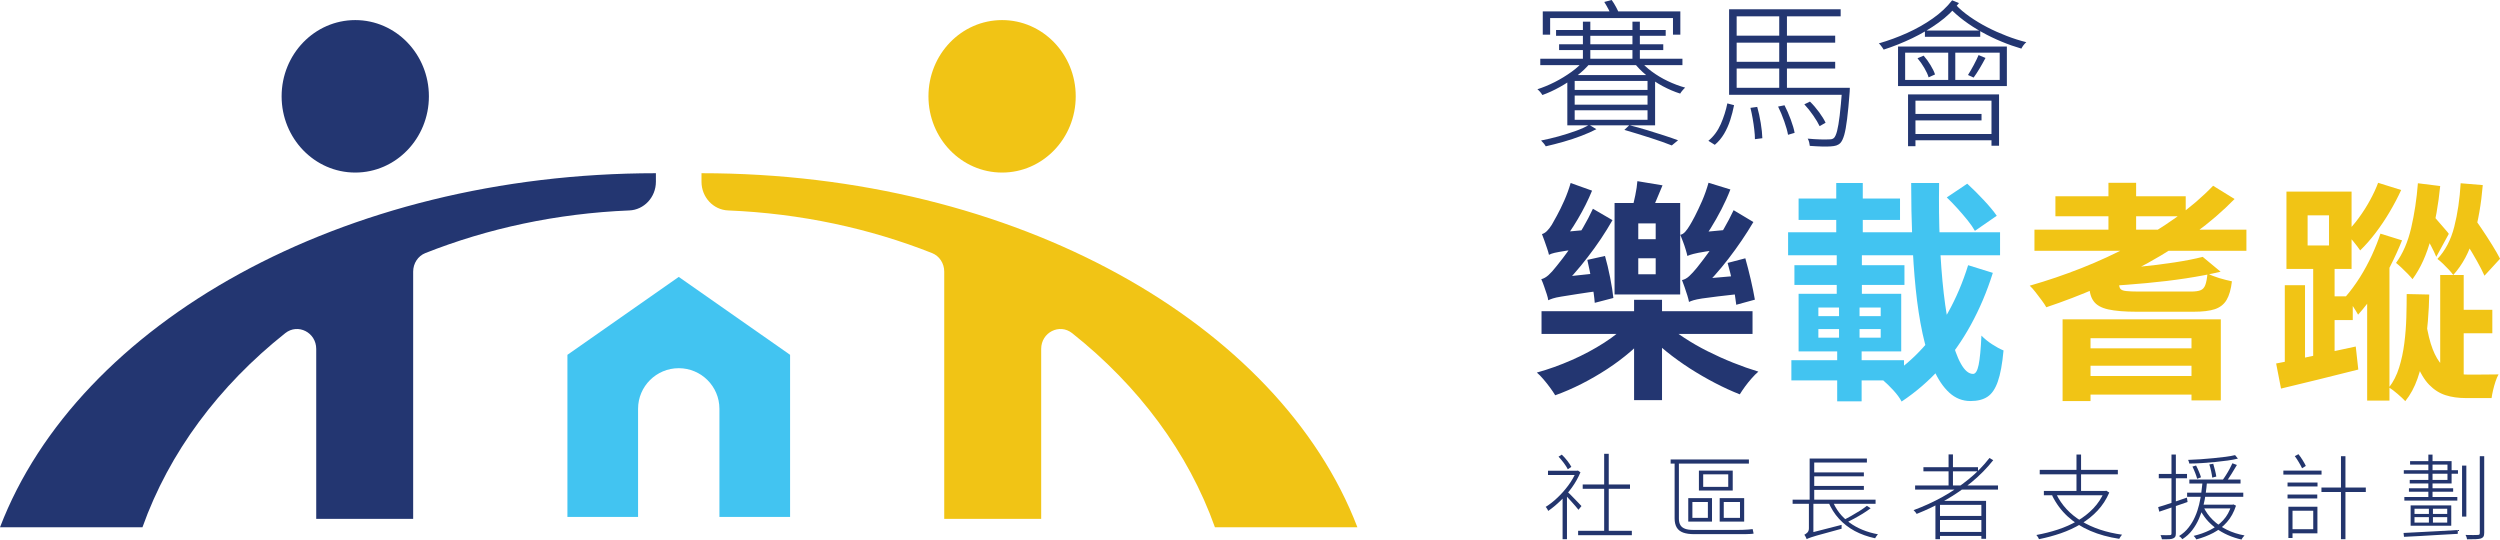
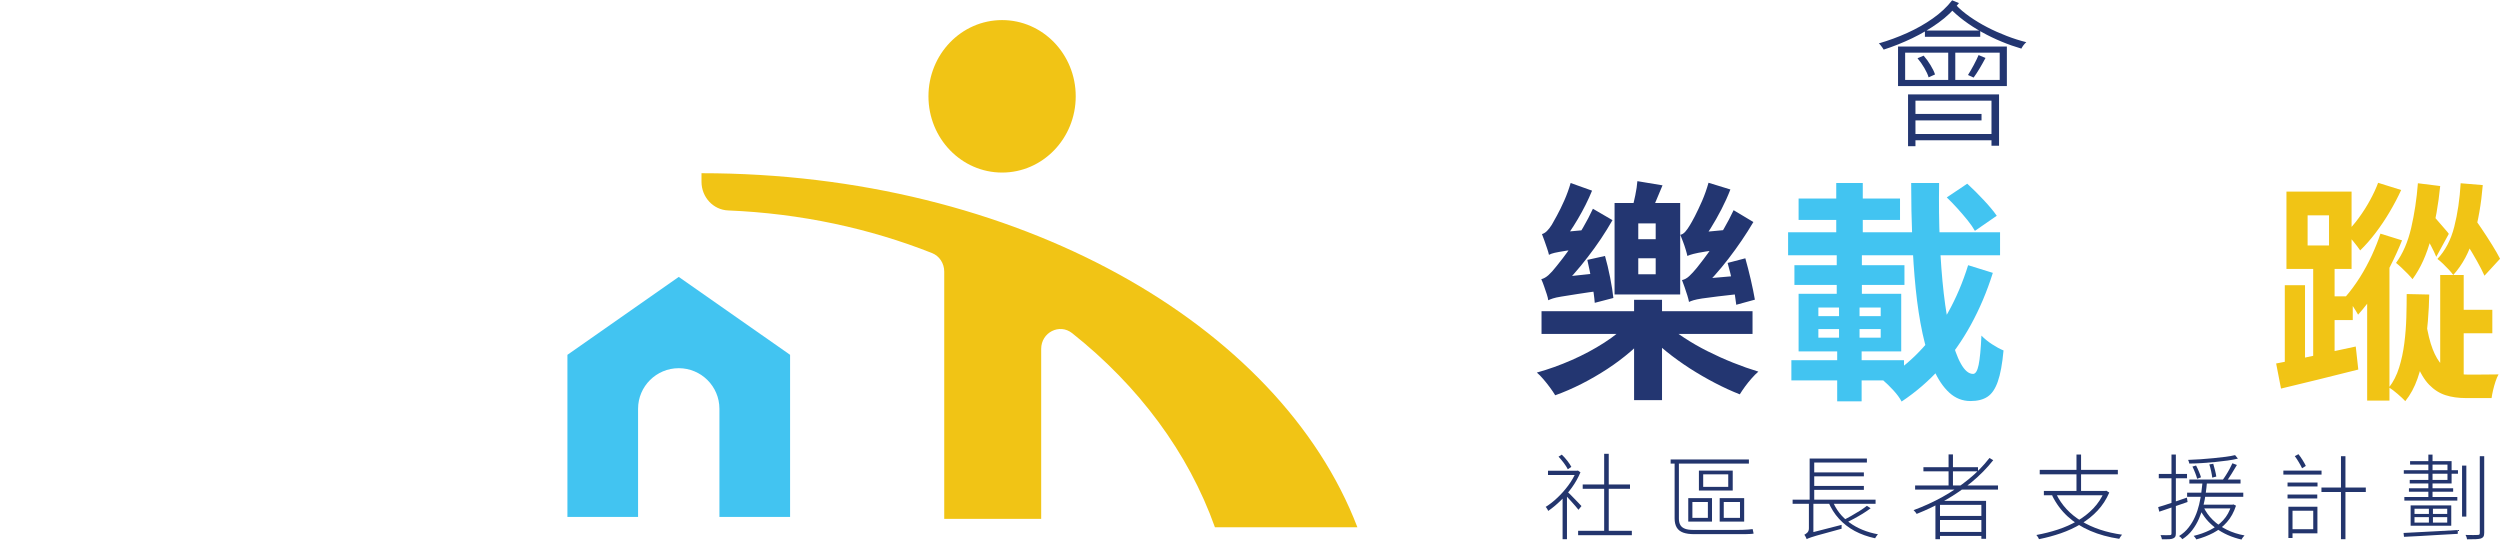
<svg xmlns="http://www.w3.org/2000/svg" width="278" height="60" viewBox="0 0 278 60" fill="none">
  <g clip-path="url(#clip0_1_2)">
-     <path d="M176.163 6.676L176.844 6.997C176.451 7.483 175.958 7.959 175.365 8.417C174.778 8.876 174.142 9.291 173.472 9.667C172.796 10.042 172.148 10.341 171.512 10.567C171.451 10.462 171.368 10.346 171.263 10.219C171.157 10.098 171.052 9.998 170.958 9.926C171.589 9.722 172.232 9.457 172.89 9.125C173.544 8.793 174.164 8.412 174.751 7.992C175.338 7.572 175.808 7.13 176.163 6.682V6.676ZM171.279 6.533H187.087V7.246H171.279V6.533ZM176.716 13.884L177.519 14.364C177.043 14.613 176.484 14.862 175.847 15.105C175.21 15.348 174.546 15.569 173.865 15.763C173.184 15.956 172.519 16.128 171.888 16.271C171.838 16.177 171.761 16.067 171.656 15.94C171.551 15.812 171.451 15.713 171.368 15.624C171.988 15.503 172.641 15.348 173.328 15.16C174.014 14.967 174.657 14.762 175.26 14.547C175.864 14.326 176.345 14.105 176.716 13.878V13.884ZM171.551 1.266H186.854V3.852H186.035V2.012H172.375V3.852H171.556V1.266H171.551ZM173.034 3.338H185.226V3.979H173.034V3.338ZM173.372 4.924H184.955V5.566H173.372V4.924ZM174.286 8.351H184.047V13.939H174.286V8.351ZM175.105 8.998V9.998H183.205V8.998H175.105ZM175.105 10.623V11.64H183.205V10.623H175.105ZM175.105 12.264V13.32H183.205V12.264H175.105ZM176.019 2.41H176.844V6.909H176.019V2.41ZM178.399 0.216L179.219 0C179.385 0.227 179.551 0.492 179.712 0.796C179.872 1.1 179.994 1.36 180.077 1.57L179.219 1.857C179.147 1.619 179.031 1.349 178.87 1.045C178.71 0.741 178.549 0.464 178.394 0.216H178.399ZM180.631 14.442L181.184 13.922C181.849 14.088 182.519 14.276 183.178 14.475C183.837 14.679 184.462 14.873 185.055 15.066C185.647 15.254 186.162 15.437 186.599 15.602L185.902 16.172C185.282 15.923 184.501 15.647 183.56 15.343C182.618 15.039 181.638 14.74 180.625 14.442H180.631ZM181.528 2.41H182.353V6.909H181.528V2.41ZM182.331 6.676C182.674 7.119 183.122 7.539 183.665 7.942C184.208 8.346 184.805 8.705 185.453 9.014C186.101 9.324 186.749 9.567 187.391 9.744C187.308 9.816 187.208 9.915 187.098 10.048C186.981 10.181 186.898 10.297 186.837 10.407C186.195 10.208 185.542 9.926 184.889 9.578C184.235 9.224 183.626 8.821 183.067 8.362C182.508 7.903 182.048 7.428 181.688 6.942L182.331 6.676Z" fill="#233671" />
-     <path d="M192.075 11.496L192.828 11.695C192.723 12.242 192.579 12.795 192.402 13.348C192.225 13.9 191.992 14.414 191.715 14.884C191.433 15.354 191.095 15.763 190.686 16.105L189.971 15.658C190.553 15.182 191.012 14.563 191.35 13.801C191.682 13.038 191.926 12.27 192.081 11.496H192.075ZM192.275 1.034H204.682V1.818H193.116V10.12H192.275V1.034ZM192.275 9.761H205.042V10.545H192.275V9.761ZM192.756 3.963H204.073V4.748H192.756V3.963ZM192.756 6.87H204.073V7.622H192.756V6.87ZM194.65 11.993L195.403 11.888C195.558 12.435 195.691 13.032 195.796 13.685C195.901 14.337 195.962 14.895 195.973 15.37L195.148 15.475C195.148 15.166 195.126 14.812 195.076 14.414C195.032 14.016 194.971 13.607 194.899 13.193C194.827 12.778 194.744 12.38 194.65 11.999V11.993ZM197.723 11.85L198.437 11.706C198.686 12.181 198.919 12.717 199.135 13.303C199.351 13.889 199.494 14.381 199.561 14.773L198.83 14.989C198.758 14.585 198.62 14.082 198.409 13.491C198.199 12.894 197.972 12.347 197.723 11.85ZM197.85 1.448H198.708V10.103H197.85V1.448ZM200.641 11.601L201.266 11.297C201.626 11.64 201.964 12.043 202.296 12.491C202.623 12.944 202.861 13.331 203.005 13.651L202.34 14.027C202.185 13.696 201.947 13.292 201.626 12.834C201.305 12.369 200.978 11.96 200.641 11.601ZM204.843 9.761H205.701C205.69 9.976 205.685 10.125 205.685 10.208C205.59 11.457 205.496 12.469 205.397 13.242C205.303 14.016 205.192 14.608 205.076 15.017C204.954 15.426 204.815 15.724 204.649 15.901C204.516 16.034 204.367 16.122 204.201 16.177C204.035 16.233 203.83 16.26 203.592 16.277C203.354 16.299 203.021 16.304 202.601 16.293C202.18 16.282 201.726 16.255 201.25 16.221C201.239 16.1 201.211 15.967 201.178 15.818C201.139 15.669 201.089 15.536 201.017 15.415C201.504 15.459 201.964 15.492 202.396 15.503C202.828 15.514 203.116 15.514 203.271 15.503C203.448 15.503 203.586 15.492 203.675 15.475C203.763 15.459 203.852 15.415 203.935 15.343C204.068 15.21 204.184 14.95 204.284 14.563C204.383 14.177 204.483 13.607 204.572 12.861C204.66 12.115 204.754 11.126 204.849 9.899V9.755L204.843 9.761Z" fill="#233671" />
    <path d="M217.09 0.039L217.838 0.343C217.218 1.15 216.459 1.879 215.557 2.526C214.654 3.178 213.685 3.747 212.639 4.25C211.598 4.748 210.54 5.173 209.466 5.516C209.427 5.455 209.383 5.383 209.322 5.295C209.261 5.206 209.195 5.118 209.123 5.029C209.051 4.941 208.984 4.869 208.924 4.825C209.998 4.515 211.05 4.129 212.08 3.664C213.109 3.2 214.056 2.664 214.92 2.056C215.784 1.448 216.503 0.779 217.074 0.039H217.09ZM211.061 5.173H223.164V9.567H211.061V5.173ZM211.852 5.853V8.887H222.367V5.853H211.852ZM212.174 10.496H222.295V16.205H221.453V11.192H212.999V16.26H212.174V10.496ZM212.655 12.673H220.346V13.386H212.655V12.673ZM212.672 14.9H221.736V15.597H212.672V14.9ZM213.226 6.478L213.907 6.19C214.183 6.5 214.438 6.848 214.676 7.246C214.914 7.638 215.08 7.981 215.175 8.279L214.46 8.6C214.377 8.301 214.217 7.953 213.984 7.555C213.752 7.157 213.497 6.798 213.226 6.478ZM214.051 3.394H220.202V4.09H214.051V3.394ZM216.642 5.444H217.428V9.141H216.642V5.444ZM217.483 0.536C217.91 0.989 218.425 1.426 219.023 1.846C219.621 2.266 220.268 2.658 220.972 3.023C221.675 3.388 222.4 3.709 223.142 3.996C223.884 4.283 224.615 4.515 225.329 4.692C225.224 4.775 225.119 4.886 225.013 5.024C224.914 5.162 224.831 5.289 224.775 5.405C224.072 5.201 223.341 4.947 222.594 4.637C221.841 4.328 221.11 3.974 220.396 3.576C219.681 3.178 219.017 2.752 218.402 2.294C217.788 1.835 217.251 1.36 216.786 0.873L217.483 0.536ZM220.019 6.124L220.789 6.444C220.584 6.826 220.368 7.218 220.13 7.616C219.892 8.014 219.67 8.351 219.466 8.627L218.84 8.34C219.028 8.042 219.244 7.677 219.477 7.24C219.709 6.804 219.892 6.433 220.019 6.124Z" fill="#233671" />
    <path d="M181.168 35.847L183.443 36.931C182.84 37.671 182.131 38.39 181.323 39.086C180.509 39.783 179.645 40.435 178.721 41.037C177.796 41.64 176.844 42.192 175.864 42.69C174.878 43.187 173.904 43.613 172.94 43.955C172.785 43.696 172.591 43.408 172.359 43.093C172.126 42.773 171.877 42.463 171.622 42.165C171.362 41.861 171.124 41.617 170.897 41.43C172.193 41.07 173.483 40.606 174.778 40.037C176.074 39.468 177.281 38.821 178.399 38.102C179.518 37.378 180.443 36.632 181.168 35.858V35.847ZM172.165 33.394C172.148 33.222 172.093 32.996 171.999 32.708C171.905 32.426 171.805 32.133 171.7 31.829C171.595 31.531 171.495 31.266 171.39 31.045C171.667 30.978 171.933 30.823 172.193 30.591C172.453 30.359 172.735 30.044 173.045 29.646C173.2 29.458 173.444 29.149 173.771 28.729C174.097 28.309 174.463 27.8 174.856 27.203C175.255 26.607 175.648 25.971 176.046 25.291C176.445 24.611 176.805 23.915 177.132 23.213L179.308 24.479C178.516 25.871 177.597 27.248 176.55 28.596C175.509 29.95 174.468 31.122 173.433 32.122V32.2C173.001 32.476 172.686 32.703 172.475 32.885C172.27 33.067 172.165 33.233 172.165 33.388V33.394ZM171.418 34.604H194.882V37.135H171.418V34.604ZM172.243 28.331C172.209 28.16 172.143 27.933 172.049 27.657C171.955 27.38 171.855 27.093 171.75 26.794C171.645 26.49 171.551 26.236 171.467 26.032C171.656 25.976 171.844 25.866 172.027 25.683C172.209 25.501 172.387 25.274 172.558 24.998C172.68 24.794 172.868 24.451 173.128 23.976C173.389 23.5 173.66 22.948 173.942 22.312C174.225 21.677 174.463 21.019 174.657 20.35L177.037 21.201C176.606 22.251 176.08 23.301 175.459 24.352C174.839 25.402 174.236 26.286 173.649 27.01V27.087C173.372 27.242 173.14 27.386 172.951 27.513C172.763 27.64 172.597 27.778 172.459 27.927C172.32 28.077 172.254 28.209 172.254 28.325L172.243 28.331ZM172.165 33.394L172.088 31.586L173.151 30.862L178.477 30.293C178.427 30.586 178.388 30.928 178.361 31.326C178.333 31.724 178.322 32.039 178.322 32.283C177.132 32.437 176.157 32.575 175.399 32.697C174.64 32.819 174.048 32.913 173.627 32.979C173.206 33.045 172.89 33.117 172.686 33.184C172.481 33.25 172.304 33.322 172.165 33.388V33.394ZM172.243 28.331L172.193 26.551L173.228 25.855L176.905 25.518C176.855 25.844 176.805 26.203 176.761 26.59C176.716 26.977 176.694 27.292 176.694 27.535C175.592 27.673 174.74 27.789 174.147 27.883C173.555 27.977 173.128 28.055 172.868 28.115C172.608 28.176 172.403 28.248 172.248 28.336L172.243 28.331ZM176.511 28.9L178.477 28.463C178.682 29.188 178.876 29.989 179.047 30.862C179.219 31.741 179.341 32.498 179.407 33.134L177.336 33.675C177.287 33.023 177.176 32.249 177.015 31.365C176.855 30.481 176.683 29.657 176.511 28.9ZM179.54 22.572H186.837V32.747H179.54V22.572ZM182.076 20.145L184.872 20.61C184.628 21.196 184.39 21.77 184.147 22.34C183.903 22.909 183.698 23.39 183.527 23.788L181.456 23.323C181.594 22.843 181.722 22.307 181.843 21.721C181.965 21.135 182.043 20.61 182.076 20.145ZM181.71 33.338H184.817V44.497H181.71V33.338ZM182.176 24.843V26.601H184.113V24.843H182.176ZM182.176 28.718V30.497H184.113V28.718H182.176ZM185.232 36.002C185.802 36.522 186.489 37.041 187.291 37.566C188.094 38.091 188.953 38.589 189.877 39.053C190.802 39.517 191.743 39.943 192.712 40.33C193.681 40.717 194.617 41.048 195.53 41.325C195.303 41.518 195.06 41.761 194.794 42.06C194.528 42.364 194.273 42.673 194.046 42.988C193.814 43.309 193.62 43.596 193.465 43.85C192.585 43.508 191.671 43.088 190.724 42.596C189.777 42.104 188.842 41.562 187.917 40.971C186.993 40.374 186.123 39.749 185.304 39.086C184.484 38.423 183.759 37.754 183.117 37.086L185.237 36.002H185.232ZM187.635 28.458C187.602 28.287 187.541 28.055 187.452 27.762C187.363 27.469 187.269 27.176 187.153 26.883C187.042 26.59 186.943 26.33 186.854 26.109C187.042 26.076 187.225 25.965 187.397 25.772C187.568 25.578 187.74 25.341 187.912 25.048C188.033 24.86 188.216 24.523 188.471 24.042C188.72 23.561 188.986 22.992 189.274 22.34C189.556 21.688 189.794 21.013 189.988 20.322L192.419 21.069C192.142 21.793 191.809 22.528 191.422 23.279C191.034 24.025 190.636 24.733 190.22 25.396C189.805 26.059 189.412 26.64 189.03 27.137V27.187C188.753 27.358 188.521 27.507 188.332 27.64C188.144 27.773 187.978 27.905 187.84 28.055C187.701 28.204 187.635 28.336 187.635 28.453V28.458ZM187.817 33.576C187.784 33.388 187.723 33.15 187.635 32.863C187.552 32.581 187.452 32.277 187.336 31.956C187.225 31.636 187.125 31.371 187.037 31.144C187.314 31.094 187.579 30.945 187.84 30.707C188.1 30.47 188.382 30.155 188.692 29.779C188.847 29.591 189.085 29.282 189.407 28.861C189.728 28.441 190.088 27.939 190.492 27.353C190.896 26.767 191.3 26.131 191.693 25.44C192.092 24.755 192.452 24.064 192.778 23.373L194.976 24.689C194.163 26.065 193.243 27.424 192.208 28.767C191.173 30.11 190.132 31.271 189.08 32.255V32.332C188.665 32.625 188.355 32.863 188.139 33.045C187.923 33.228 187.817 33.405 187.817 33.576ZM187.635 28.458L187.557 26.573L188.62 25.877L192.734 25.49C192.668 25.816 192.612 26.186 192.579 26.601C192.546 27.015 192.518 27.347 192.502 27.607C191.278 27.745 190.342 27.867 189.694 27.966C189.047 28.071 188.582 28.16 188.299 28.237C188.017 28.314 187.795 28.386 187.64 28.458H187.635ZM187.817 33.576L187.768 31.769L188.853 31.045L194.207 30.58C194.157 30.89 194.107 31.249 194.063 31.652C194.019 32.056 193.996 32.377 193.996 32.62C192.789 32.758 191.809 32.868 191.051 32.957C190.292 33.045 189.7 33.123 189.279 33.189C188.858 33.255 188.543 33.322 188.332 33.383C188.128 33.443 187.956 33.51 187.817 33.576ZM192.114 29.237L194.08 28.723C194.284 29.447 194.489 30.238 194.689 31.1C194.888 31.962 195.037 32.703 195.143 33.322L193.072 33.891C193.005 33.255 192.878 32.498 192.695 31.63C192.513 30.763 192.319 29.967 192.114 29.243V29.237Z" fill="#233671" />
    <path d="M198.836 25.827H222.406V28.386H198.836V25.827ZM199.201 40.053H211.725V42.297H199.201V40.053ZM199.539 29.491H211.775V31.686H199.539V29.491ZM200.004 22.08H211.282V24.456H200.004V22.08ZM200.004 32.669H211.415V39.075H200.004V32.669ZM202.202 34.195V35.151H209.134V34.195H202.202ZM202.202 36.594V37.55H209.134V36.594H202.202ZM204.19 20.35H207.141V28.198H204.19V20.35ZM204.245 28.204H207.041V33.239H204.245V28.204ZM204.505 33.626H206.781V38.533H207.013V44.63H204.295V38.533H204.5V33.626H204.505ZM218.862 29.491L221.603 30.343C220.949 32.426 220.13 34.355 219.155 36.129C218.181 37.904 217.057 39.501 215.778 40.921C214.499 42.342 213.06 43.585 211.459 44.652C211.255 44.254 210.944 43.839 210.54 43.397C210.136 42.961 209.754 42.585 209.389 42.275C210.872 41.413 212.223 40.352 213.436 39.086C214.654 37.821 215.712 36.378 216.62 34.759C217.522 33.139 218.27 31.382 218.856 29.491H218.862ZM212.522 20.35H215.629C215.595 22.572 215.617 24.722 215.706 26.805C215.795 28.889 215.939 30.818 216.143 32.603C216.348 34.383 216.614 35.947 216.935 37.29C217.256 38.633 217.622 39.683 218.048 40.44C218.469 41.197 218.923 41.579 219.405 41.579C219.681 41.579 219.886 41.242 220.025 40.573C220.163 39.904 220.268 38.815 220.335 37.318C220.661 37.66 221.06 37.986 221.525 38.285C221.99 38.589 222.411 38.815 222.793 38.97C222.655 40.468 222.444 41.623 222.156 42.43C221.874 43.242 221.486 43.806 221.005 44.121C220.523 44.442 219.892 44.596 219.117 44.596C218.22 44.596 217.434 44.282 216.753 43.657C216.071 43.027 215.49 42.159 215.008 41.048C214.527 39.937 214.123 38.622 213.79 37.096C213.464 35.571 213.209 33.913 213.026 32.111C212.844 30.315 212.716 28.419 212.639 26.43C212.561 24.44 212.522 22.412 212.522 20.345V20.35ZM216.481 21.953L218.757 20.427C219.344 20.963 219.953 21.566 220.578 22.235C221.21 22.909 221.697 23.495 222.04 23.992L219.609 25.672C219.421 25.33 219.15 24.937 218.796 24.495C218.441 24.059 218.065 23.616 217.655 23.163C217.251 22.715 216.858 22.312 216.476 21.947L216.481 21.953Z" fill="#42C4F1" />
-     <path d="M246.103 20.66L248.484 22.13C247.171 23.473 245.704 24.738 244.071 25.927C242.443 27.115 240.71 28.209 238.883 29.221C237.056 30.227 235.184 31.144 233.269 31.973C231.353 32.802 229.448 33.532 227.549 34.167C227.427 33.946 227.256 33.681 227.029 33.383C226.807 33.084 226.58 32.786 226.353 32.493C226.126 32.2 225.916 31.956 225.705 31.769C227.638 31.216 229.559 30.564 231.475 29.807C233.39 29.049 235.234 28.198 237.011 27.248C238.789 26.302 240.45 25.274 241.989 24.175C243.534 23.075 244.901 21.903 246.092 20.66H246.103ZM226.231 25.54H249.801V27.889H226.231V25.54ZM228.562 21.826H243.052V24.047H228.562V21.826ZM229.365 35.51H246.955V44.525H243.694V37.605H232.466V44.602H229.36V35.51H229.365ZM230.81 38.738H244.757V40.672H230.81V38.738ZM230.81 41.811H244.757V43.878H230.81V41.811ZM232.338 29.701H235.649V31.614C235.649 31.84 235.699 32.012 235.804 32.133C235.91 32.255 236.12 32.332 236.436 32.365C236.757 32.399 237.211 32.421 237.792 32.421H243.639C244.104 32.421 244.458 32.371 244.696 32.277C244.94 32.183 245.117 31.99 245.228 31.697C245.339 31.404 245.422 30.973 245.472 30.404C245.815 30.591 246.252 30.763 246.778 30.923C247.304 31.078 247.775 31.199 248.19 31.282C248.085 32.178 247.886 32.868 247.592 33.36C247.299 33.852 246.861 34.189 246.286 34.383C245.71 34.571 244.929 34.665 243.943 34.665H237.582C236.253 34.665 235.206 34.576 234.437 34.405C233.667 34.234 233.125 33.93 232.809 33.487C232.488 33.051 232.327 32.432 232.327 31.642V29.701H232.338ZM244.94 28.563L246.933 30.215C245.776 30.492 244.492 30.735 243.08 30.951C241.668 31.166 240.206 31.343 238.695 31.481C237.189 31.619 235.732 31.73 234.337 31.818C234.287 31.559 234.199 31.255 234.077 30.901C233.955 30.547 233.833 30.249 233.717 30.011C235.063 29.928 236.436 29.812 237.831 29.674C239.226 29.536 240.549 29.375 241.79 29.182C243.03 28.994 244.082 28.784 244.946 28.563H244.94ZM234.459 20.328H237.537V27.093H234.459V20.328Z" fill="#F1C415" />
    <path d="M253.112 40.418C254.253 40.214 255.604 39.932 257.176 39.578C258.743 39.224 260.338 38.876 261.96 38.533L262.242 41.093C260.759 41.474 259.264 41.844 257.752 42.214C256.241 42.585 254.879 42.916 253.649 43.209L253.107 40.418H253.112ZM254.07 31.713H256.318V41.291H254.07V31.713ZM254.253 21.306H261.495V29.906H254.253V21.306ZM256.606 23.942V27.297H258.987V23.942H256.606ZM257.226 28.745H259.607V40.601H257.226V28.745ZM258.522 32.951H261.628V35.588H258.522V32.951ZM264.446 20.328L267.01 21.129C266.65 21.92 266.223 22.727 265.742 23.545C265.26 24.363 264.739 25.142 264.175 25.883C263.616 26.623 263.04 27.275 262.453 27.845C262.265 27.568 262.01 27.231 261.689 26.839C261.368 26.441 261.091 26.131 260.847 25.91C261.345 25.429 261.833 24.871 262.298 24.23C262.763 23.594 263.184 22.937 263.555 22.251C263.926 21.572 264.225 20.93 264.446 20.328ZM264.706 25.982L267.109 26.728C266.727 27.673 266.284 28.646 265.775 29.646C265.265 30.647 264.712 31.603 264.108 32.526C263.505 33.449 262.874 34.267 262.22 34.991C262.065 34.714 261.855 34.372 261.584 33.957C261.312 33.543 261.08 33.211 260.869 32.951C261.406 32.332 261.921 31.625 262.425 30.835C262.923 30.044 263.366 29.221 263.759 28.37C264.147 27.518 264.463 26.723 264.706 25.982ZM263.228 30.707L265.243 28.696L265.708 28.823V44.547H263.228V30.707ZM267.624 32.697L270.132 32.752C270.116 33.681 270.066 34.687 269.977 35.759C269.889 36.837 269.761 37.92 269.59 39.014C269.418 40.109 269.163 41.137 268.826 42.104C268.488 43.066 268.039 43.9 267.469 44.608C267.264 44.386 266.976 44.116 266.616 43.806C266.257 43.497 265.935 43.254 265.659 43.082C266.14 42.463 266.517 41.728 266.783 40.871C267.048 40.02 267.242 39.114 267.364 38.147C267.486 37.185 267.558 36.229 267.585 35.295C267.613 34.355 267.624 33.493 267.624 32.697ZM268.87 20.378L271.35 20.687C271.146 22.738 270.802 24.666 270.332 26.485C269.855 28.303 269.169 29.818 268.272 31.045C268.15 30.89 267.978 30.696 267.757 30.464C267.53 30.232 267.297 30.006 267.059 29.779C266.821 29.552 266.611 29.375 266.439 29.237C267.198 28.204 267.757 26.91 268.122 25.352C268.482 23.793 268.737 22.135 268.87 20.378ZM269.772 35.792C269.961 37.03 270.21 38.036 270.509 38.815C270.808 39.589 271.162 40.181 271.555 40.595C271.954 41.01 272.397 41.286 272.89 41.435C273.382 41.579 273.903 41.656 274.456 41.656H275.398C275.835 41.656 276.289 41.656 276.754 41.645C277.219 41.64 277.579 41.634 277.839 41.634C277.718 41.839 277.607 42.104 277.502 42.419C277.396 42.734 277.308 43.06 277.23 43.386C277.153 43.712 277.098 44.005 277.064 44.265H274.191C273.366 44.265 272.613 44.16 271.943 43.944C271.273 43.729 270.664 43.342 270.121 42.784C269.579 42.225 269.102 41.419 268.698 40.368C268.294 39.318 267.973 37.964 267.729 36.312L269.772 35.798V35.792ZM270.138 23.5C270.243 23.605 270.398 23.771 270.603 24.003C270.808 24.235 271.029 24.49 271.262 24.766C271.494 25.042 271.71 25.291 271.91 25.512C272.109 25.739 272.242 25.899 272.308 26.004L270.913 28.563C270.775 28.22 270.581 27.811 270.332 27.336C270.082 26.861 269.822 26.402 269.556 25.954C269.291 25.507 269.075 25.147 268.92 24.871L270.138 23.506V23.5ZM273.626 20.378L276.084 20.582C275.913 22.666 275.58 24.567 275.088 26.291C274.595 28.016 273.831 29.442 272.801 30.58C272.696 30.426 272.541 30.238 272.336 30.011C272.131 29.79 271.904 29.558 271.66 29.326C271.417 29.094 271.212 28.917 271.04 28.795C271.921 27.867 272.546 26.667 272.917 25.203C273.288 23.738 273.526 22.13 273.626 20.372V20.378ZM271.35 30.58H273.964V42.668H271.35V30.58ZM272.696 34.449H277.147V37.058H272.696V34.449ZM273.139 25.413L274.744 23.71C275.143 24.247 275.547 24.821 275.962 25.44C276.378 26.059 276.765 26.656 277.125 27.237C277.485 27.817 277.779 28.325 278.006 28.773L276.273 30.658C276.068 30.193 275.791 29.657 275.448 29.044C275.104 28.43 274.733 27.806 274.335 27.17C273.936 26.535 273.543 25.949 273.144 25.413H273.139Z" fill="#F1C415" />
    <path d="M175.266 52.345H175.371L175.465 52.323L175.747 52.522C175.504 53.102 175.188 53.666 174.801 54.208C174.413 54.749 173.987 55.241 173.527 55.684C173.068 56.126 172.614 56.502 172.16 56.816C172.143 56.767 172.121 56.717 172.088 56.662C172.054 56.606 172.021 56.551 171.982 56.496C171.949 56.441 171.916 56.397 171.877 56.369C172.32 56.093 172.763 55.75 173.195 55.335C173.632 54.926 174.031 54.468 174.402 53.97C174.767 53.473 175.055 52.97 175.266 52.467V52.34V52.345ZM172.137 52.345H175.421V52.821H172.137V52.345ZM173.306 50.781L173.671 50.554C173.887 50.759 174.092 50.991 174.291 51.245C174.491 51.5 174.634 51.721 174.734 51.914L174.341 52.185C174.241 51.986 174.097 51.754 173.904 51.494C173.71 51.234 173.511 50.997 173.311 50.781H173.306ZM173.76 55.125L174.247 54.545V59.961H173.76V55.131V55.125ZM174.23 54.628C174.313 54.689 174.43 54.799 174.579 54.948C174.729 55.098 174.889 55.264 175.061 55.44C175.232 55.617 175.393 55.783 175.537 55.932C175.681 56.081 175.792 56.197 175.858 56.275L175.526 56.689C175.448 56.584 175.343 56.452 175.199 56.291C175.055 56.131 174.906 55.954 174.74 55.772C174.574 55.59 174.419 55.418 174.275 55.264C174.131 55.109 174.009 54.987 173.92 54.899L174.23 54.628ZM175.487 59.027H181.461V59.514H175.487V59.027ZM175.997 53.871H181.256V54.357H175.997V53.871ZM178.383 50.461H178.892V59.265H178.383V50.461Z" fill="#23356D" />
    <path d="M185.774 51.091H194.478V51.549H185.774V51.091ZM186.206 51.151H186.694V57.673C186.694 57.966 186.749 58.204 186.86 58.392C186.97 58.58 187.148 58.712 187.386 58.801C187.624 58.889 187.939 58.928 188.327 58.928H193.271C193.443 58.928 193.631 58.928 193.836 58.917C194.041 58.906 194.24 58.9 194.434 58.884C194.628 58.867 194.777 58.85 194.893 58.834C194.905 58.884 194.921 58.939 194.932 59.005C194.943 59.072 194.954 59.132 194.971 59.193C194.988 59.254 194.993 59.298 195.004 59.331C194.938 59.353 194.816 59.37 194.639 59.376C194.462 59.381 194.262 59.392 194.03 59.398C193.797 59.403 193.548 59.398 193.288 59.398H188.393C187.901 59.398 187.496 59.342 187.175 59.226C186.854 59.11 186.61 58.922 186.455 58.663C186.295 58.397 186.217 58.06 186.217 57.635V51.14L186.206 51.151ZM187.734 55.396H190.375V57.999H187.734V55.396ZM188.194 55.822V57.585H189.916V55.822H188.194ZM188.919 52.334H192.679V54.545H188.919V52.334ZM189.395 52.749V54.142H192.18V52.749H189.395ZM191.228 55.396H193.952V57.999H191.228V55.396ZM191.682 55.822V57.585H193.487V55.822H191.682Z" fill="#23356D" />
    <path d="M199.339 55.562H208.564V56.026H199.339V55.562ZM201.15 55.811H201.648V59.337L200.901 59.95C200.884 59.912 200.868 59.856 200.84 59.801C200.812 59.74 200.779 59.685 200.746 59.619C200.713 59.558 200.679 59.503 200.641 59.464C200.729 59.425 200.84 59.348 200.962 59.237C201.084 59.127 201.15 58.967 201.15 58.751V55.816V55.811ZM200.901 59.95L200.89 59.525L201.183 59.287L204.788 58.364C204.788 58.425 204.788 58.502 204.782 58.585C204.782 58.668 204.782 58.74 204.788 58.795C204.123 58.977 203.564 59.127 203.116 59.254C202.667 59.381 202.302 59.48 202.03 59.552C201.759 59.63 201.549 59.691 201.405 59.746C201.261 59.801 201.15 59.84 201.078 59.867C201.006 59.895 200.945 59.923 200.906 59.95H200.901ZM201.233 50.986H207.6V51.433H201.742V55.75H201.233V50.991V50.986ZM201.504 52.533H207.263V52.97H201.504V52.533ZM201.504 54.036H207.263V54.473H201.504V54.036ZM203.769 55.678C204.162 56.667 204.793 57.48 205.668 58.115C206.537 58.751 207.589 59.182 208.829 59.414C208.796 59.447 208.757 59.492 208.713 59.547C208.674 59.602 208.636 59.657 208.597 59.713C208.564 59.768 208.536 59.818 208.514 59.856C207.678 59.679 206.919 59.403 206.244 59.044C205.568 58.679 204.987 58.226 204.494 57.684C204.001 57.143 203.608 56.518 203.309 55.811L203.769 55.672V55.678ZM207.6 56.247L208.016 56.518C207.755 56.717 207.462 56.916 207.141 57.115C206.82 57.314 206.498 57.496 206.172 57.673C205.845 57.85 205.541 58.005 205.258 58.143L204.904 57.872C205.186 57.734 205.496 57.574 205.829 57.386C206.161 57.198 206.487 57.004 206.803 56.806C207.119 56.606 207.384 56.419 207.6 56.247Z" fill="#23356D" />
    <path d="M221.221 50.925L221.647 51.173C220.949 52.058 220.147 52.87 219.244 53.616C218.342 54.357 217.373 55.026 216.337 55.612C215.302 56.197 214.233 56.712 213.131 57.148C213.115 57.104 213.087 57.06 213.043 57.01C212.999 56.96 212.954 56.905 212.904 56.85C212.86 56.794 212.821 56.75 212.788 56.728C213.901 56.319 214.975 55.827 216.016 55.252C217.052 54.672 218.015 54.02 218.906 53.296C219.798 52.572 220.567 51.782 221.226 50.93L221.221 50.925ZM212.96 53.987H222.179V54.446H212.96V53.987ZM213.884 51.953H219.953V52.412H213.884V51.953ZM215.219 55.694H220.85V59.917H220.329V56.142H215.728V59.961H215.219V55.7V55.694ZM215.485 57.375H220.523V57.822H215.485V57.375ZM215.485 59.149H220.523V59.596H215.485V59.149ZM216.681 50.532H217.168V54.213H216.681V50.532Z" fill="#23356D" />
    <path d="M233.988 54.589H234.105L234.221 54.567L234.553 54.772C234.221 55.54 233.784 56.209 233.246 56.783C232.709 57.358 232.089 57.85 231.397 58.265C230.705 58.679 229.963 59.022 229.171 59.298C228.38 59.569 227.566 59.79 226.735 59.956C226.719 59.906 226.697 59.856 226.663 59.801C226.63 59.746 226.591 59.691 226.553 59.63C226.514 59.569 226.475 59.525 226.442 59.492C227.272 59.337 228.075 59.138 228.845 58.884C229.62 58.629 230.34 58.309 231.004 57.922C231.674 57.535 232.261 57.071 232.776 56.535C233.291 55.998 233.695 55.38 233.994 54.683V54.578L233.988 54.589ZM226.818 52.251H235.505V52.749H226.818V52.251ZM227.278 54.589H234.116V55.075H227.278V54.589ZM228.651 54.926C229.26 56.181 230.19 57.181 231.447 57.944C232.698 58.707 234.21 59.21 235.976 59.458C235.943 59.492 235.904 59.536 235.86 59.596C235.816 59.652 235.782 59.707 235.744 59.768C235.71 59.829 235.683 59.878 235.661 59.917C234.476 59.74 233.402 59.442 232.433 59.027C231.469 58.613 230.628 58.077 229.919 57.425C229.21 56.772 228.634 55.993 228.197 55.098L228.645 54.932L228.651 54.926ZM230.904 50.544H231.414V54.816H230.904V50.544Z" fill="#23356D" />
    <path d="M239.985 56.391C240.394 56.275 240.882 56.12 241.446 55.927C242.011 55.733 242.593 55.534 243.185 55.335L243.257 55.822C242.698 56.015 242.139 56.209 241.59 56.397C241.037 56.59 240.544 56.756 240.112 56.899L239.99 56.391H239.985ZM240.057 52.699H243.196V53.185H240.057V52.699ZM241.48 50.544H241.956V59.309C241.956 59.475 241.934 59.602 241.884 59.685C241.834 59.768 241.756 59.829 241.646 59.873C241.541 59.923 241.391 59.95 241.197 59.961C241.003 59.972 240.738 59.972 240.406 59.967C240.4 59.912 240.378 59.84 240.35 59.751C240.317 59.663 240.289 59.58 240.25 59.503C240.494 59.508 240.71 59.514 240.904 59.514C241.098 59.514 241.225 59.514 241.286 59.503C241.347 59.503 241.397 59.492 241.424 59.464C241.457 59.442 241.469 59.386 241.469 59.315V50.549L241.48 50.544ZM244.929 53.611H245.416C245.383 54.009 245.333 54.44 245.272 54.899C245.211 55.357 245.117 55.822 245.001 56.291C244.885 56.767 244.724 57.225 244.525 57.679C244.326 58.132 244.082 58.552 243.783 58.944C243.484 59.337 243.119 59.674 242.681 59.956C242.642 59.901 242.581 59.84 242.509 59.768C242.437 59.696 242.371 59.646 242.305 59.613C242.725 59.353 243.085 59.033 243.373 58.657C243.667 58.281 243.905 57.883 244.093 57.447C244.287 57.016 244.431 56.568 244.541 56.115C244.647 55.661 244.73 55.214 244.785 54.788C244.84 54.363 244.885 53.965 244.923 53.605L244.929 53.611ZM243.207 54.783H249.453V55.241H243.207V54.783ZM248.545 50.615L248.855 50.997C248.528 51.08 248.146 51.151 247.714 51.212C247.277 51.273 246.817 51.323 246.335 51.373C245.854 51.422 245.366 51.461 244.874 51.494C244.381 51.527 243.91 51.544 243.451 51.549C243.445 51.494 243.429 51.428 243.401 51.345C243.373 51.267 243.346 51.196 243.318 51.14C243.761 51.124 244.226 51.102 244.713 51.069C245.2 51.035 245.682 50.997 246.153 50.947C246.623 50.903 247.066 50.853 247.481 50.798C247.897 50.742 248.251 50.682 248.539 50.61L248.545 50.615ZM243.456 53.324H249.148V53.771H243.456V53.324ZM243.8 51.881L244.204 51.765C244.314 51.969 244.42 52.202 244.525 52.456C244.63 52.71 244.708 52.914 244.752 53.075L244.326 53.241C244.276 53.058 244.204 52.843 244.104 52.583C244.004 52.323 243.899 52.091 243.8 51.881ZM248.129 56.12H248.246L248.351 56.087L248.644 56.231C248.406 56.955 248.074 57.568 247.636 58.06C247.199 58.557 246.695 58.955 246.114 59.259C245.533 59.563 244.907 59.807 244.226 59.983C244.209 59.945 244.187 59.901 244.154 59.851C244.121 59.801 244.082 59.751 244.043 59.707C244.004 59.657 243.966 59.619 243.932 59.591C244.586 59.436 245.189 59.221 245.748 58.944C246.308 58.663 246.795 58.303 247.21 57.856C247.625 57.408 247.93 56.861 248.129 56.203V56.12ZM245.023 56.358C245.272 56.899 245.621 57.38 246.064 57.817C246.507 58.248 247.027 58.613 247.625 58.906C248.223 59.199 248.882 59.414 249.591 59.541C249.536 59.596 249.475 59.668 249.408 59.757C249.342 59.845 249.292 59.923 249.259 60C248.174 59.751 247.221 59.331 246.407 58.734C245.593 58.137 244.979 57.397 244.564 56.502L245.023 56.358ZM244.68 56.12H248.273V56.535H244.68V56.12ZM245.676 51.643L246.114 51.572C246.18 51.804 246.252 52.058 246.319 52.329C246.385 52.599 246.429 52.821 246.452 52.992L246.003 53.114C245.981 52.926 245.942 52.693 245.881 52.412C245.82 52.13 245.754 51.876 245.676 51.638V51.643ZM248.246 51.516L248.744 51.704C248.561 52.014 248.362 52.351 248.14 52.705C247.919 53.058 247.714 53.362 247.52 53.611L247.105 53.445C247.238 53.274 247.376 53.069 247.52 52.843C247.664 52.616 247.803 52.384 247.93 52.146C248.057 51.909 248.162 51.699 248.246 51.511V51.516Z" fill="#23356D" />
    <path d="M253.91 52.329H258.156V52.776H253.91V52.329ZM254.375 53.655H257.708V54.092H254.375V53.655ZM254.375 54.993H257.68V55.429H254.375V54.993ZM254.469 56.347H254.928V59.823H254.469V56.347ZM254.685 56.347H257.697V59.304H254.685V58.85H257.232V56.794H254.685V56.347ZM255.183 50.72L255.587 50.505C255.748 50.704 255.903 50.925 256.052 51.168C256.207 51.411 256.324 51.627 256.407 51.809L255.991 52.069C255.903 51.881 255.781 51.66 255.632 51.406C255.482 51.151 255.333 50.919 255.178 50.72H255.183ZM258.145 54.213H263.078V54.711H258.145V54.213ZM260.316 50.731H260.814V59.961H260.316V50.731Z" fill="#23356D" />
    <path d="M267.27 59.265C267.757 59.237 268.322 59.21 268.975 59.176C269.628 59.143 270.321 59.11 271.068 59.066C271.815 59.022 272.557 58.983 273.31 58.939L273.299 59.364C272.574 59.403 271.843 59.447 271.112 59.486C270.381 59.525 269.689 59.569 269.042 59.608C268.388 59.646 267.818 59.674 267.325 59.696L267.275 59.259L267.27 59.265ZM267.303 52.285H273.327V52.677H267.303V52.285ZM267.364 55.264H273.255V55.667H267.364V55.264ZM267.873 54.296H272.79V54.678H267.873V54.296ZM268.006 51.279H272.618V53.76H267.962V53.368H272.159V51.665H268.001V51.284L268.006 51.279ZM268.062 56.203H272.58V58.464H268.062V56.203ZM268.493 56.568V57.148H272.131V56.568H268.493ZM268.493 57.502V58.115H272.131V57.502H268.493ZM270.033 50.554H270.498V55.512H270.033V50.554ZM270.094 56.358H270.542V58.331H270.094V56.358ZM273.781 51.776H274.257V57.447H273.781V51.776ZM275.758 50.731H276.245V59.243C276.245 59.436 276.217 59.58 276.156 59.674C276.095 59.768 276.007 59.834 275.879 59.878C275.752 59.917 275.575 59.945 275.331 59.956C275.093 59.967 274.761 59.972 274.34 59.972C274.324 59.912 274.307 59.834 274.279 59.74C274.252 59.646 274.213 59.563 274.163 59.486C274.49 59.492 274.778 59.497 275.027 59.497C275.276 59.497 275.436 59.497 275.514 59.486C275.603 59.486 275.669 59.469 275.702 59.442C275.735 59.409 275.752 59.348 275.752 59.259V50.737L275.758 50.731Z" fill="#23356D" />
-     <path d="M39.505 19.189C44.027 19.189 47.694 15.393 47.694 10.711C47.694 6.029 44.027 2.233 39.505 2.233C34.982 2.233 31.316 6.029 31.316 10.711C31.316 15.393 34.982 19.189 39.505 19.189Z" fill="#233671" />
-     <path d="M72.941 19.261C38.037 19.261 8.676 35.958 0 58.635H15.841C18.803 50.311 24.345 42.9 31.72 37.047C33.126 35.93 35.164 36.964 35.164 38.799V57.701H45.944V30.204C45.944 29.293 46.475 28.469 47.295 28.143C54.221 25.402 61.884 23.733 69.973 23.401C71.629 23.335 72.936 21.925 72.936 20.212V19.267L72.941 19.261Z" fill="#233671" />
    <path d="M111.433 19.189C115.955 19.189 119.621 15.393 119.621 10.711C119.621 6.029 115.955 2.233 111.433 2.233C106.91 2.233 103.244 6.029 103.244 10.711C103.244 15.393 106.91 19.189 111.433 19.189Z" fill="#F1C415" />
    <path d="M78.002 19.261C112.905 19.261 142.267 35.958 150.943 58.635H135.102C132.14 50.311 126.598 42.9 119.223 37.047C117.816 35.93 115.779 36.964 115.779 38.799V57.701H104.999V30.204C104.999 29.293 104.467 28.469 103.648 28.143C96.721 25.402 89.059 23.733 80.969 23.401C79.314 23.335 78.007 21.925 78.007 20.212V19.267L78.002 19.261Z" fill="#F1C415" />
    <path d="M75.471 30.796L63.097 39.456V57.48H70.953V45.459C70.953 42.966 72.98 40.943 75.477 40.943C77.974 40.943 80 42.966 80 45.459V57.48H87.857V39.456L75.483 30.796H75.471Z" fill="#42C4F1" />
  </g>
  <defs>
    <clipPath id="clip0_1_2">
      <rect width="278" height="60" fill="white" />
    </clipPath>
  </defs>
</svg>